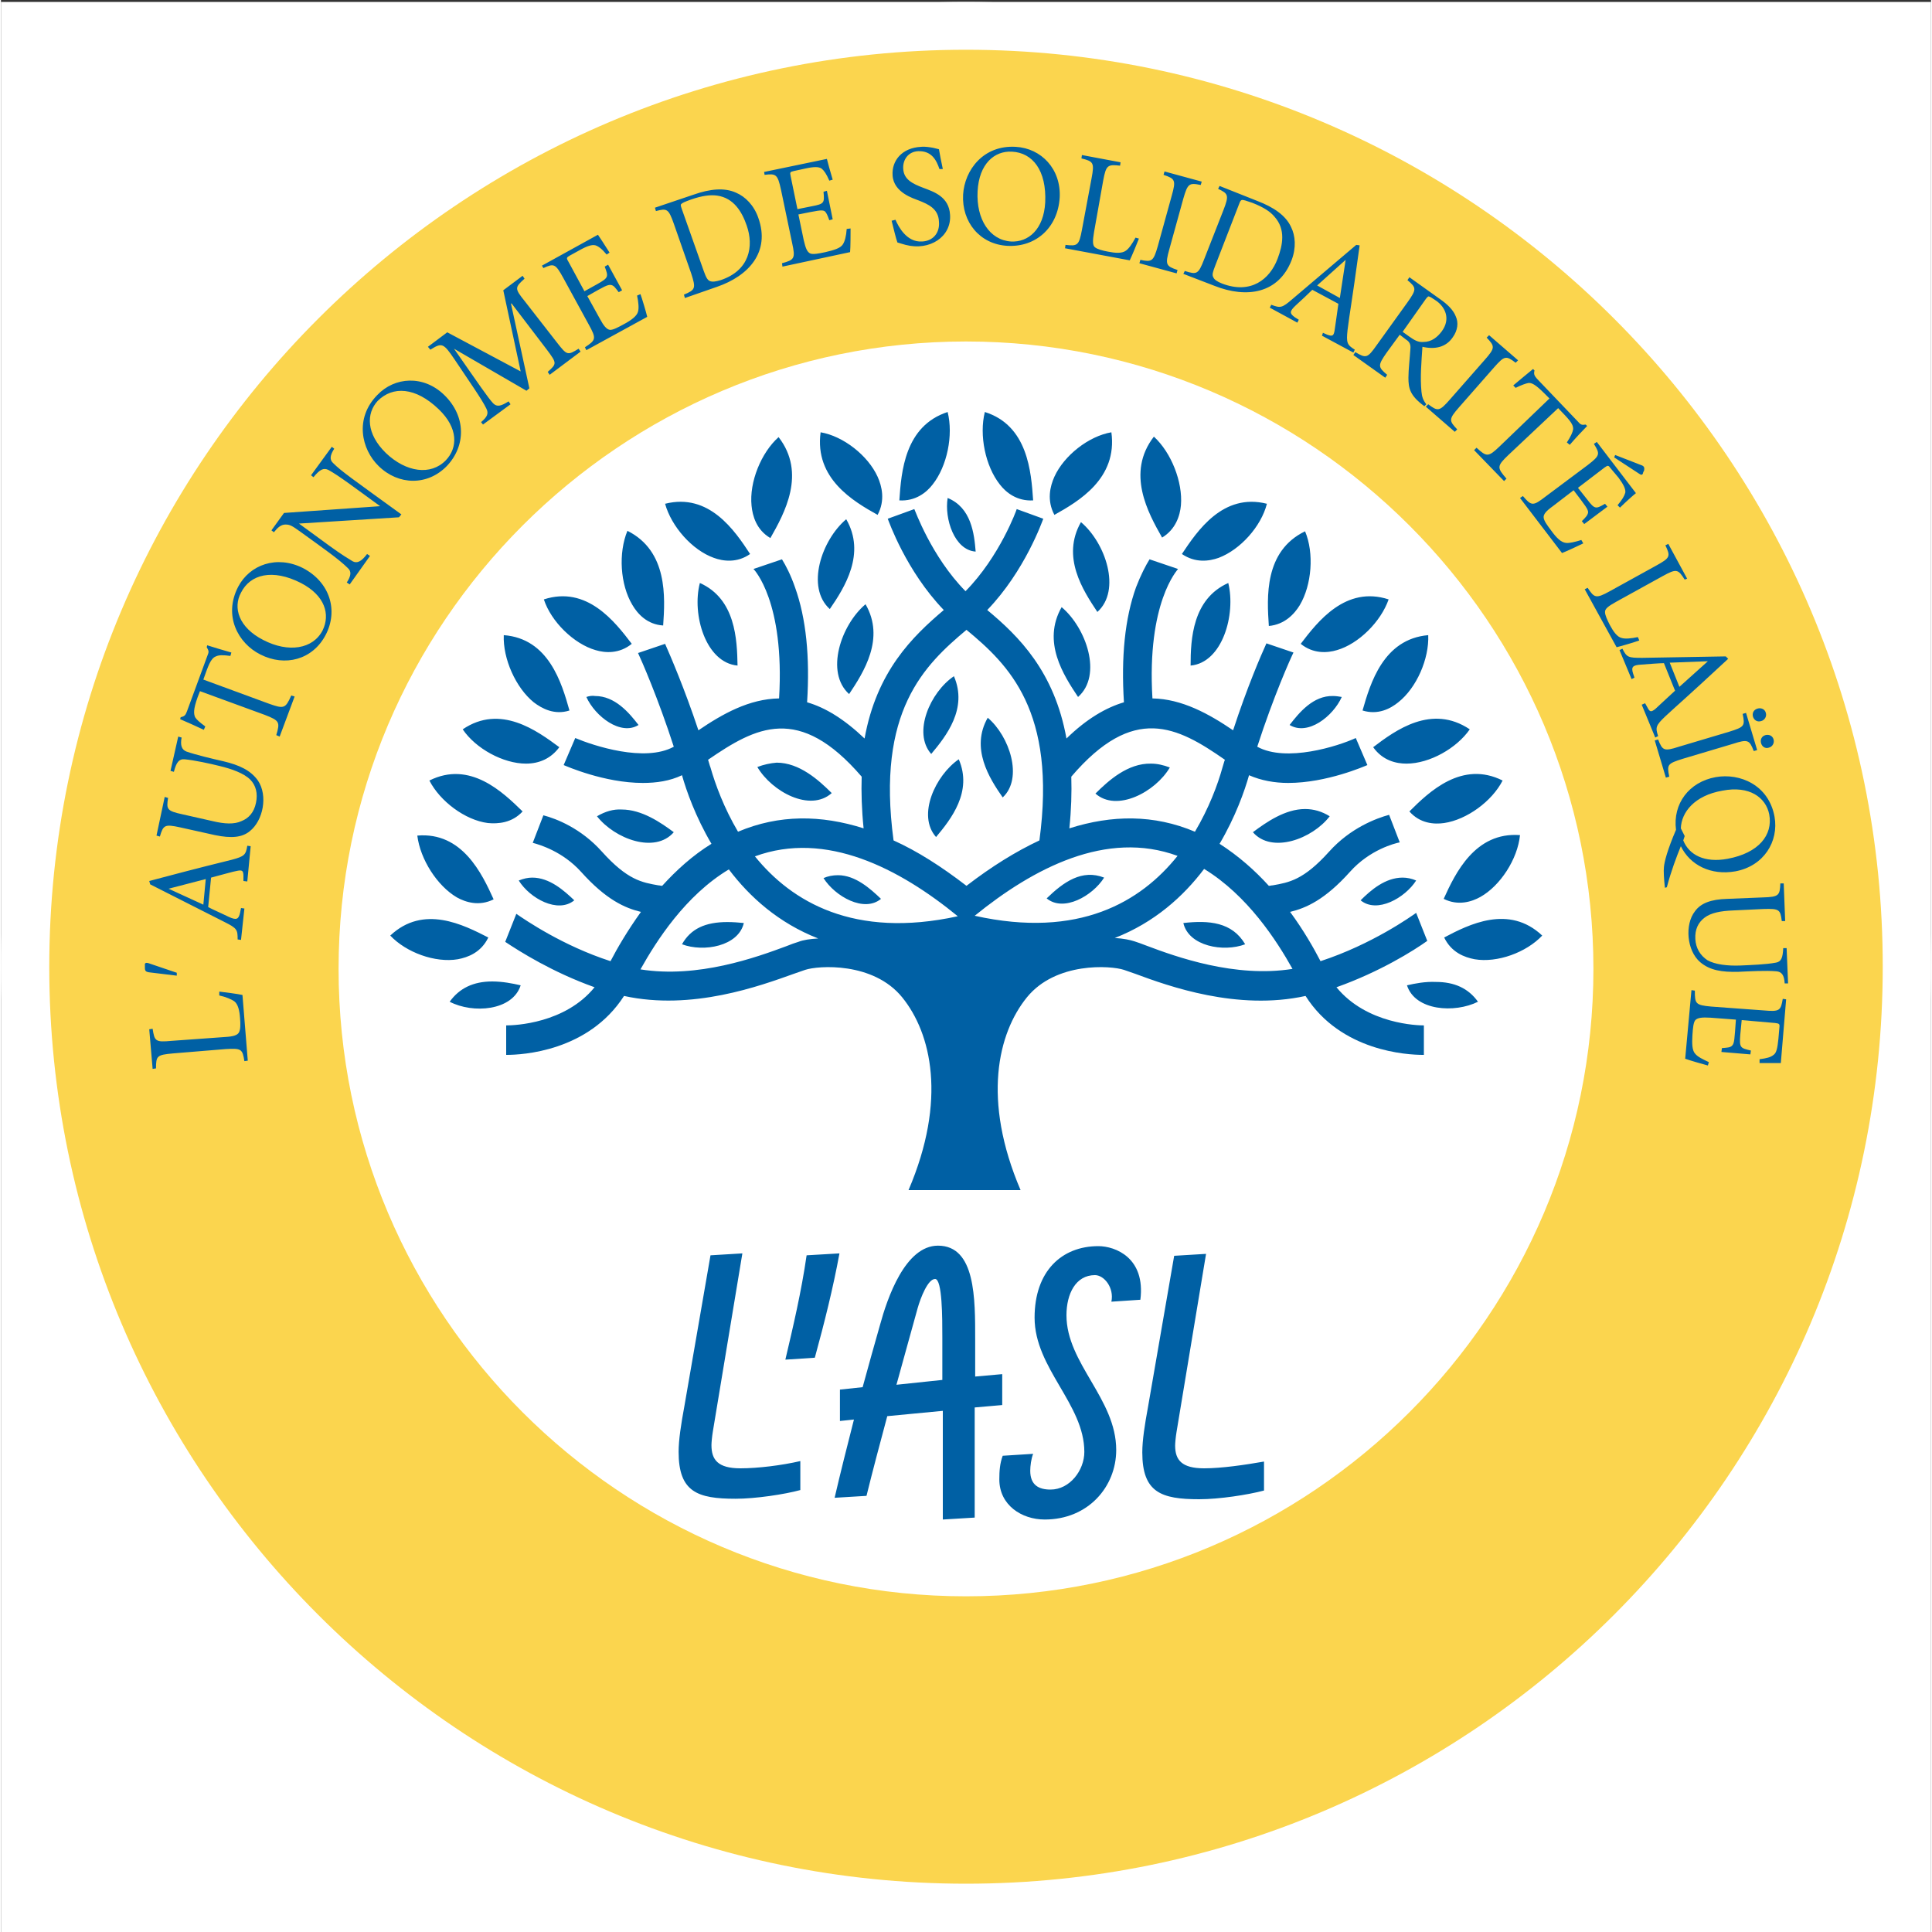
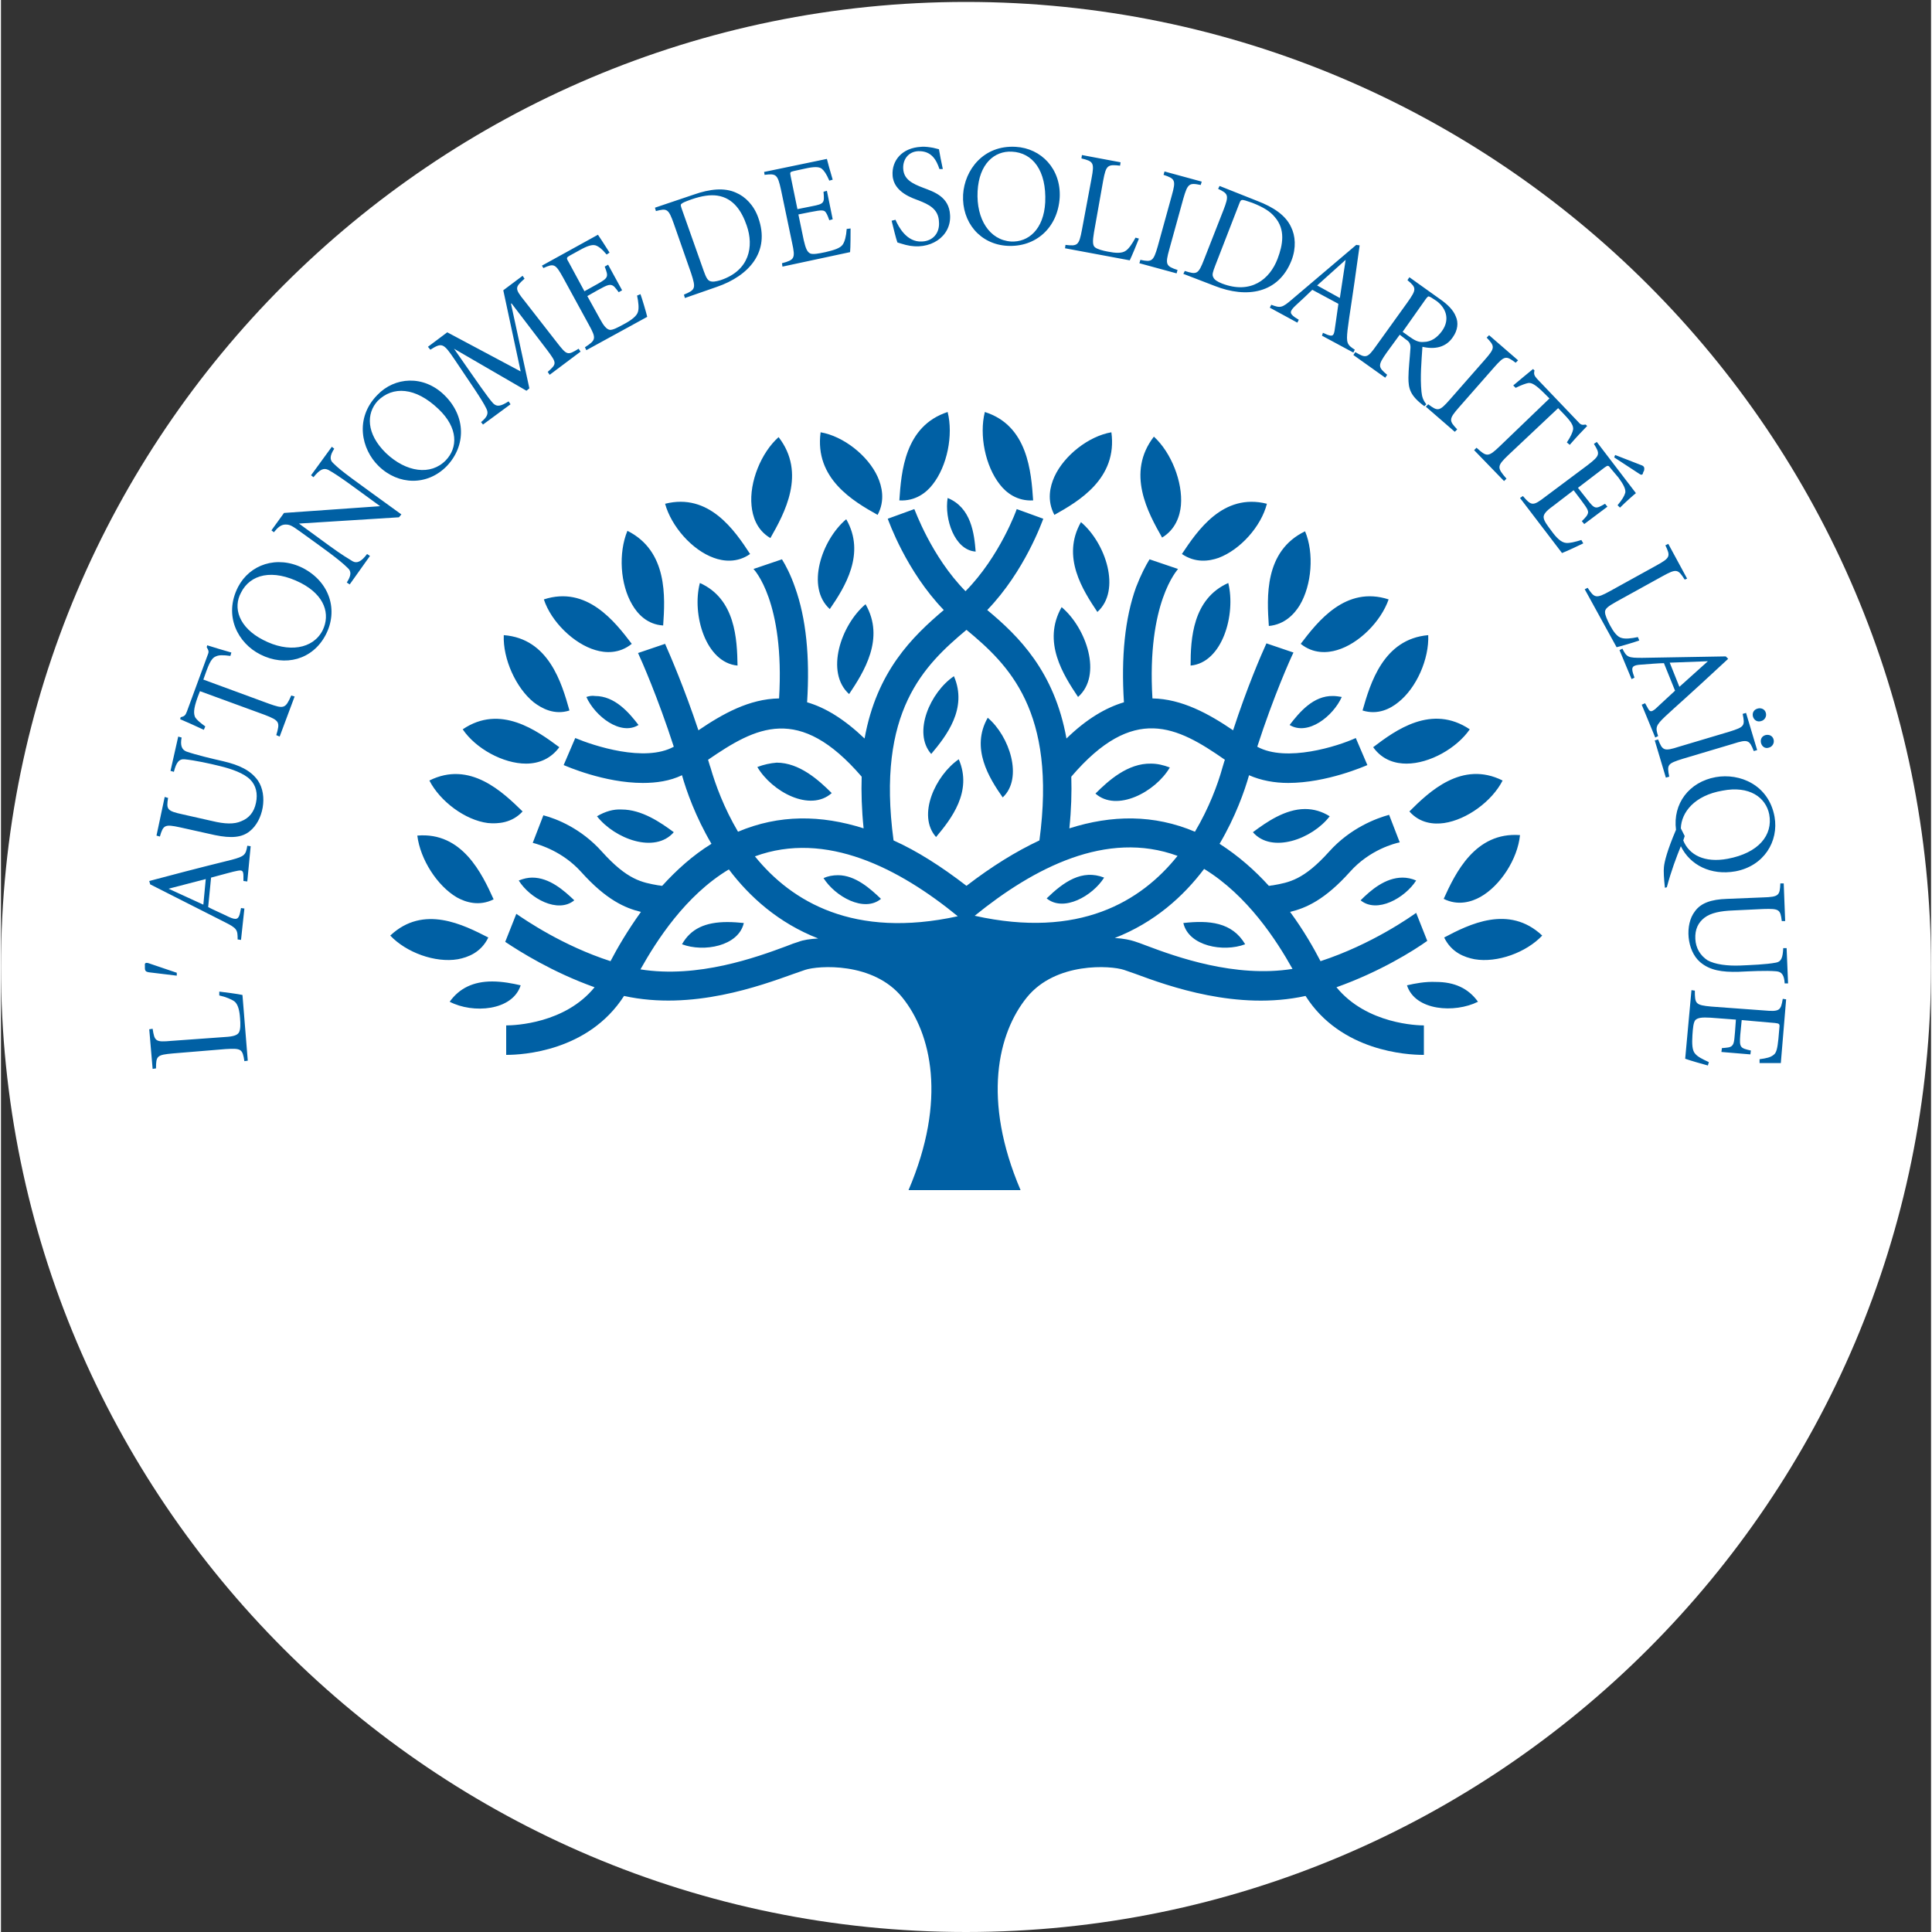
<svg xmlns="http://www.w3.org/2000/svg" version="1.1" x="0px" y="0px" viewBox="0 0 39.96 40" style="enable-background:new 0 0 39.96 40;" xml:space="preserve" width="400" height="400">
  <rect x="0" y="0" width="39.96" height="40" fill="#333333" stroke="none" />
  <style type="text/css">
	.st0{fill:#FFFFFF;}
	.st1{fill:#FBD54E;}
	.st2{fill:#0060A4;}
</style>
  <g id="Calque_2">
-     <rect y="0.04" class="st0" width="39.96" height="39.96" />
-   </g>
+     </g>
  <g id="Logo_ASL_Q">
    <g id="Logo_1_">
      <path id="Background" class="st0" d="M0,20.02C0,31.04,8.96,40,19.98,40C31,40,39.96,31.04,39.96,20.02    C39.96,9,31,0.04,19.98,0.04C8.96,0.04,0,9,0,20.02z" />
-       <path id="cercle_Yellow" class="st1" d="M19.98,1.03C9.52,1.03,1,9.55,1,20.02C1,30.48,9.52,39,19.98,39    c10.47,0,18.98-8.52,18.98-18.98C38.97,9.55,30.45,1.03,19.98,1.03z M19.98,33.05c-7.16,0-12.99-5.83-12.99-12.99    c0-7.16,5.83-12.99,12.99-12.99c7.16,0,12.99,5.83,12.99,12.99C32.97,27.22,27.14,33.05,19.98,33.05z" />
      <path id="L_x27_autonome_de_soli" class="st2" d="M4.64,21.47c0.18-0.01,0.26-0.04,0.29-0.1c0.03-0.06,0.03-0.17,0.02-0.29    c-0.01-0.15-0.04-0.29-0.12-0.35c-0.06-0.04-0.17-0.09-0.31-0.12l0-0.08c0.09,0.01,0.4,0.05,0.48,0.07l0.11,1.36l-0.07,0.01    c-0.04-0.25-0.06-0.27-0.39-0.25l-1.09,0.09c-0.33,0.03-0.35,0.05-0.35,0.31l-0.07,0.01l-0.07-0.82l0.07-0.01    c0.04,0.26,0.06,0.28,0.39,0.25L4.64,21.47z M3.47,18.4L3.47,18.4l0.77-0.2l-0.05,0.53L3.47,18.4z M5.1,18.25l0.07-0.73L5.1,17.51    c-0.03,0.19-0.06,0.22-0.32,0.29c-0.39,0.1-0.43,0.1-1.71,0.44l0.02,0.07l1.54,0.78c0.26,0.13,0.27,0.16,0.27,0.36l0.07,0.01    l0.07-0.65l-0.07-0.01L4.95,18.9c-0.03,0.13-0.07,0.16-0.24,0.08c-0.12-0.06-0.35-0.16-0.42-0.2l0.06-0.61    c0.23-0.06,0.47-0.13,0.54-0.14c0.1-0.02,0.13-0.01,0.13,0.11l0,0.1L5.1,18.25z M3.39,16.5l0.07,0.02    c-0.04,0.24-0.02,0.27,0.3,0.34L4.38,17c0.25,0.06,0.45,0.07,0.6,0c0.15-0.06,0.26-0.18,0.3-0.38c0.04-0.19,0-0.36-0.12-0.48    c-0.13-0.13-0.38-0.22-0.63-0.28c-0.2-0.05-0.52-0.12-0.73-0.14c-0.11-0.01-0.17,0.06-0.22,0.26l-0.07-0.02l0.16-0.71l0.07,0.02    c-0.03,0.16,0,0.25,0.1,0.29c0.2,0.07,0.54,0.15,0.76,0.2c0.34,0.08,0.57,0.19,0.72,0.4c0.21,0.31,0.11,0.83-0.17,1.05    c-0.16,0.13-0.38,0.15-0.72,0.08l-0.72-0.16c-0.32-0.07-0.35-0.05-0.42,0.19l-0.07-0.02L3.39,16.5z M5.55,14.57    c0.31,0.11,0.34,0.1,0.46-0.17l0.07,0.02l-0.31,0.83L5.7,15.22c0.08-0.27,0.07-0.3-0.24-0.42l-1.34-0.49l-0.05,0.13    c-0.09,0.25-0.08,0.34-0.05,0.41c0.03,0.05,0.1,0.11,0.21,0.19L4.2,15.11c-0.17-0.08-0.35-0.16-0.49-0.22l0.01-0.04    c0.08-0.02,0.1-0.04,0.13-0.12l0.43-1.17c0.03-0.07,0.02-0.09-0.02-0.16l0.01-0.04c0.12,0.04,0.33,0.1,0.5,0.15l-0.02,0.07    c-0.15-0.02-0.24-0.02-0.3,0.01c-0.11,0.04-0.16,0.2-0.26,0.48L5.55,14.57z M6.21,12.07c0.5,0.26,0.61,0.65,0.45,0.98    c-0.2,0.39-0.71,0.47-1.23,0.2c-0.51-0.26-0.63-0.67-0.46-0.98C5.16,11.89,5.62,11.77,6.21,12.07z M4.91,12.15    c-0.31,0.6,0,1.17,0.46,1.4c0.51,0.26,1.08,0.11,1.35-0.4c0.27-0.51,0.09-1.1-0.47-1.39C5.71,11.49,5.15,11.69,4.91,12.15z     M8.29,10.65l-0.05,0.06l-2.07,0.13l0,0L6.8,11.3c0.26,0.19,0.4,0.27,0.48,0.32c0.09,0.05,0.18,0.01,0.3-0.15l0.06,0.04L7.22,12.1    l-0.06-0.04c0.09-0.14,0.1-0.23,0.02-0.3C7,11.58,6.67,11.35,6.2,11.01c-0.18-0.13-0.22-0.15-0.31-0.15    c-0.09,0-0.16,0.06-0.24,0.16L5.6,10.98l0.26-0.36l1.99-0.14l0,0C7.34,10.11,7,9.85,6.78,9.73C6.68,9.68,6.6,9.72,6.47,9.88    L6.42,9.84l0.43-0.59L6.9,9.29c-0.09,0.14-0.1,0.23-0.02,0.3C7.05,9.76,7.27,9.91,8.29,10.65z M9.06,8.47    c0.41,0.39,0.4,0.8,0.15,1.06C8.9,9.85,8.39,9.78,7.97,9.38C7.56,8.98,7.56,8.56,7.8,8.3C8.11,7.99,8.58,8.01,9.06,8.47z     M7.79,8.18C7.32,8.66,7.46,9.3,7.82,9.65c0.41,0.4,1.01,0.41,1.41,0c0.4-0.42,0.4-1.03-0.05-1.47C8.75,7.76,8.15,7.8,7.79,8.18z     M9.24,6.88l1.52,0.81L10.4,6.01l0.4-0.3l0.04,0.06c-0.2,0.18-0.21,0.2,0,0.46l0.67,0.86c0.21,0.27,0.22,0.27,0.45,0.13l0.04,0.06    l-0.64,0.48l-0.04-0.06c0.19-0.17,0.19-0.18-0.01-0.45l-0.74-0.97l-0.01,0.01l0.38,1.75l-0.06,0.05L9.38,7.22l0,0    c0.53,0.76,0.7,1.01,0.81,1.13c0.08,0.08,0.16,0.06,0.32-0.04l0.04,0.06L9.98,8.79L9.94,8.74c0.13-0.11,0.16-0.18,0.11-0.28    C9.96,8.27,9.69,7.89,9.39,7.44c-0.23-0.34-0.26-0.35-0.5-0.2L8.84,7.18L9.24,6.88z M11.64,5.75c-0.16-0.29-0.19-0.3-0.41-0.2    L11.2,5.5l1.16-0.64c0.03,0.04,0.15,0.23,0.24,0.37l-0.06,0.04c-0.1-0.12-0.17-0.17-0.23-0.19c-0.07-0.02-0.17,0.01-0.33,0.1    l-0.2,0.11c-0.07,0.04-0.08,0.05-0.03,0.13l0.33,0.61l0.27-0.15c0.23-0.13,0.23-0.15,0.15-0.36l0.07-0.04l0.29,0.53l-0.07,0.04    c-0.07-0.09-0.1-0.14-0.16-0.15c-0.07-0.01-0.14,0.03-0.49,0.23l0.26,0.47c0.08,0.15,0.14,0.22,0.21,0.23    c0.07,0,0.16-0.05,0.29-0.12c0.15-0.08,0.27-0.17,0.29-0.26c0.02-0.07,0.01-0.19-0.02-0.33l0.07-0.03    c0.03,0.08,0.12,0.38,0.14,0.47l-1.26,0.69l-0.03-0.06c0.23-0.15,0.24-0.18,0.08-0.47L11.64,5.75z M14.09,4.31    c-0.02-0.06-0.02-0.08,0-0.09c0.02-0.02,0.06-0.04,0.2-0.09c0.23-0.08,0.4-0.1,0.54-0.08c0.34,0.05,0.51,0.33,0.61,0.62    c0.15,0.43,0.06,0.93-0.54,1.13c-0.1,0.03-0.17,0.04-0.22,0.02c-0.05-0.02-0.08-0.07-0.13-0.21L14.09,4.31z M13.54,4.3l0.02,0.07    c0.23-0.06,0.26-0.05,0.37,0.26l0.36,1.03C14.39,5.97,14.38,6,14.14,6.1l0.02,0.07l0.66-0.23c0.67-0.23,1.11-0.73,0.86-1.43    c-0.09-0.26-0.27-0.44-0.46-0.52c-0.24-0.11-0.54-0.08-0.88,0.04L13.54,4.3z M16.15,3.93c-0.07-0.32-0.1-0.34-0.34-0.31L15.8,3.56    l1.3-0.27c0.01,0.05,0.07,0.26,0.12,0.43l-0.07,0.02c-0.06-0.14-0.11-0.21-0.16-0.25c-0.06-0.04-0.16-0.04-0.34,0l-0.23,0.05    c-0.08,0.02-0.09,0.02-0.07,0.11l0.14,0.68l0.3-0.06c0.26-0.05,0.26-0.07,0.24-0.3l0.07-0.02l0.12,0.59l-0.07,0.02    c-0.04-0.11-0.06-0.16-0.1-0.19c-0.06-0.03-0.14-0.01-0.54,0.07l0.11,0.53c0.04,0.17,0.07,0.25,0.14,0.28    c0.06,0.02,0.17,0,0.31-0.03c0.17-0.04,0.31-0.08,0.36-0.16c0.04-0.06,0.07-0.17,0.08-0.32l0.08-0.01c0,0.09,0,0.4-0.01,0.49    l-1.4,0.3l-0.01-0.07c0.26-0.07,0.28-0.1,0.21-0.42L16.15,3.93z M18.52,4.55c0.06,0.14,0.23,0.47,0.55,0.45    c0.23-0.01,0.37-0.18,0.35-0.41C19.41,4.32,19.2,4.23,19,4.15c-0.1-0.04-0.52-0.16-0.54-0.52c-0.02-0.3,0.19-0.57,0.59-0.59    c0.08-0.01,0.19,0.01,0.25,0.02c0.04,0.01,0.08,0.02,0.12,0.03c0.02,0.11,0.04,0.23,0.08,0.41L19.43,3.5    c-0.06-0.18-0.16-0.38-0.44-0.37c-0.21,0.01-0.32,0.18-0.31,0.36c0.01,0.22,0.18,0.31,0.42,0.4c0.21,0.08,0.53,0.18,0.55,0.56    c0.03,0.45-0.42,0.75-0.92,0.62c-0.08-0.02-0.13-0.04-0.17-0.05c-0.03-0.08-0.08-0.29-0.12-0.45L18.52,4.55z M21.62,4.19    c-0.03,0.56-0.35,0.83-0.71,0.81c-0.44-0.03-0.72-0.46-0.69-1.04c0.03-0.57,0.35-0.84,0.71-0.82C21.36,3.16,21.65,3.53,21.62,4.19    z M21.01,3.04C20.34,3,19.95,3.52,19.92,4.03c-0.03,0.57,0.35,1.03,0.92,1.06c0.58,0.03,1.04-0.37,1.08-1    C21.95,3.5,21.54,3.07,21.01,3.04z M22.63,4.81c-0.03,0.18-0.03,0.27,0.02,0.31c0.05,0.04,0.16,0.07,0.27,0.09    c0.15,0.03,0.29,0.04,0.37-0.02c0.06-0.04,0.13-0.14,0.2-0.27l0.07,0.02c-0.03,0.08-0.15,0.37-0.19,0.45l-1.34-0.25l0.01-0.07    c0.25,0.03,0.28,0.01,0.34-0.31l0.2-1.07c0.06-0.32,0.04-0.35-0.21-0.41l0.01-0.07l0.8,0.15l-0.01,0.07    c-0.26-0.03-0.29-0.01-0.35,0.31L22.63,4.81z M24.19,5.16c-0.09,0.32-0.07,0.35,0.17,0.43l-0.02,0.07l-0.77-0.21l0.02-0.07    c0.24,0.05,0.27,0.03,0.36-0.28l0.29-1.05c0.09-0.32,0.07-0.35-0.17-0.43l0.02-0.07l0.77,0.21l-0.02,0.07    c-0.24-0.05-0.27-0.03-0.36,0.28L24.19,5.16z M25.64,4.21c0.02-0.06,0.04-0.07,0.06-0.07c0.03,0,0.07,0.01,0.21,0.06    c0.23,0.09,0.37,0.18,0.46,0.29c0.23,0.26,0.17,0.58,0.06,0.87c-0.16,0.42-0.55,0.74-1.15,0.51c-0.1-0.04-0.16-0.08-0.18-0.13    c-0.03-0.05-0.01-0.11,0.04-0.24L25.64,4.21z M25.23,3.85L25.2,3.91c0.21,0.1,0.23,0.13,0.11,0.44l-0.4,1.02    c-0.12,0.31-0.15,0.32-0.4,0.24l-0.03,0.06l0.65,0.25c0.66,0.26,1.32,0.16,1.59-0.53c0.1-0.26,0.08-0.51-0.01-0.69    c-0.11-0.24-0.36-0.41-0.7-0.54L25.23,3.85z M27.84,5.38L27.84,5.38l-0.12,0.79l-0.47-0.26L27.84,5.38z M27.35,6.95L28,7.3    l0.03-0.06c-0.16-0.1-0.18-0.14-0.15-0.41c0.05-0.4,0.07-0.44,0.25-1.75l-0.07-0.01l-1.32,1.12c-0.22,0.19-0.25,0.19-0.44,0.12    l-0.03,0.06l0.57,0.31l0.03-0.06l-0.08-0.05c-0.11-0.08-0.12-0.12,0.02-0.25c0.1-0.09,0.28-0.26,0.34-0.32l0.54,0.29    c-0.03,0.23-0.07,0.48-0.08,0.56c-0.02,0.1-0.04,0.12-0.15,0.08l-0.09-0.04L27.35,6.95z M29.5,6.19c0.04-0.05,0.05-0.06,0.07-0.05    c0.03,0.01,0.06,0.03,0.15,0.09c0.18,0.13,0.3,0.37,0.11,0.63c-0.09,0.12-0.21,0.22-0.38,0.22c-0.11,0.01-0.19-0.04-0.29-0.11    l-0.14-0.1L29.5,6.19z M28.96,6.93l0.13,0.1c0.08,0.05,0.1,0.11,0.09,0.2c-0.01,0.17-0.04,0.42-0.04,0.59    c0,0.22,0.03,0.37,0.33,0.59l0.04-0.04c-0.07-0.09-0.09-0.16-0.1-0.26c-0.03-0.3,0-0.63,0.02-0.93c0.26,0.06,0.49,0.01,0.63-0.2    c0.1-0.14,0.12-0.3,0.06-0.43c-0.05-0.13-0.17-0.25-0.33-0.36l-0.63-0.45l-0.04,0.06c0.19,0.16,0.19,0.19,0,0.46l-0.64,0.89    c-0.19,0.27-0.22,0.27-0.44,0.14l-0.04,0.06l0.66,0.47l0.04-0.06c-0.19-0.16-0.2-0.19-0.01-0.46L28.96,6.93z M30.19,8.43    c-0.22,0.25-0.21,0.28-0.04,0.46l-0.05,0.05l-0.6-0.52l0.05-0.05c0.2,0.15,0.23,0.15,0.45-0.1l0.72-0.82    c0.22-0.25,0.21-0.28,0.04-0.46l0.05-0.05l0.6,0.52l-0.05,0.05c-0.2-0.15-0.23-0.15-0.45,0.1L30.19,8.43z M31.21,9.42    c-0.24,0.23-0.24,0.26-0.04,0.49l-0.05,0.05L30.5,9.32l0.05-0.05c0.21,0.19,0.24,0.2,0.48-0.03l1.03-0.99l-0.1-0.1    c-0.19-0.19-0.27-0.23-0.34-0.22c-0.05,0.01-0.14,0.04-0.26,0.1l-0.05-0.05c0.14-0.12,0.29-0.24,0.41-0.34l0.03,0.03    c-0.02,0.08,0,0.11,0.05,0.17l0.86,0.9c0.05,0.06,0.08,0.06,0.15,0.05l0.03,0.03c-0.09,0.09-0.24,0.25-0.36,0.39l-0.06-0.05    c0.08-0.12,0.12-0.21,0.13-0.27c0.01-0.12-0.11-0.23-0.31-0.44L31.21,9.42z M32.85,9.63c0.26-0.2,0.26-0.23,0.13-0.44l0.06-0.04    l0.81,1.06c-0.04,0.03-0.21,0.18-0.33,0.3l-0.05-0.05c0.1-0.12,0.14-0.19,0.16-0.26c0.01-0.07-0.03-0.16-0.14-0.31L33.33,9.7    c-0.05-0.07-0.06-0.07-0.13-0.02l-0.55,0.42l0.19,0.24c0.16,0.21,0.18,0.2,0.37,0.09l0.05,0.06l-0.48,0.36l-0.05-0.06    c0.08-0.08,0.12-0.12,0.13-0.18c0-0.07-0.05-0.13-0.3-0.46l-0.43,0.33c-0.14,0.1-0.2,0.17-0.19,0.24    c0.01,0.07,0.07,0.15,0.16,0.27c0.1,0.14,0.2,0.24,0.3,0.25c0.07,0.01,0.19-0.02,0.32-0.06l0.04,0.07    c-0.08,0.04-0.36,0.17-0.44,0.2l-0.87-1.14l0.06-0.04c0.18,0.21,0.21,0.21,0.47,0.01L32.85,9.63z M33.4,9.47l0.02-0.05l0.54,0.21    c0.06,0.02,0.07,0.05,0.06,0.11L34,9.78c-0.01,0.07-0.05,0.05-0.08,0.03L33.4,9.47z M33.44,12.46c-0.16,0.09-0.23,0.14-0.23,0.21    c0,0.07,0.05,0.17,0.1,0.27c0.07,0.13,0.15,0.25,0.25,0.27c0.07,0.02,0.19,0.01,0.33-0.02l0.03,0.07    c-0.08,0.03-0.38,0.12-0.47,0.14l-0.66-1.2l0.06-0.03c0.14,0.21,0.17,0.23,0.46,0.07l0.96-0.53c0.29-0.16,0.3-0.19,0.19-0.42    l0.06-0.03l0.39,0.72L34.86,12c-0.14-0.22-0.17-0.23-0.46-0.07L33.44,12.46z M35.34,13.69L35.34,13.69l-0.59,0.53l-0.2-0.5    L35.34,13.69z M33.97,14.59l0.28,0.68l0.06-0.03c-0.06-0.18-0.05-0.22,0.15-0.41c0.29-0.27,0.33-0.29,1.3-1.19l-0.05-0.05    l-1.73,0.03c-0.29,0-0.32-0.01-0.41-0.19l-0.06,0.03l0.25,0.6l0.06-0.03l-0.03-0.09c-0.04-0.13-0.01-0.17,0.17-0.18    c0.13-0.01,0.38-0.03,0.47-0.03l0.23,0.57c-0.17,0.16-0.36,0.33-0.41,0.38c-0.08,0.06-0.11,0.07-0.16-0.03l-0.05-0.09L33.97,14.59    z M34.82,15.71c-0.32,0.1-0.33,0.12-0.28,0.37l-0.07,0.02l-0.23-0.77l0.07-0.02c0.09,0.23,0.12,0.25,0.43,0.15l1.04-0.31    c0.32-0.1,0.33-0.12,0.28-0.37l0.07-0.02l0.23,0.77l-0.07,0.02c-0.09-0.23-0.12-0.25-0.43-0.15L34.82,15.71z M36.53,15.22    c0.07-0.02,0.15,0.01,0.17,0.09c0.02,0.07-0.02,0.15-0.1,0.17C36.44,15.53,36.36,15.27,36.53,15.22z M36.37,14.67    c0.07-0.02,0.15,0.01,0.17,0.09c0.02,0.07-0.02,0.15-0.1,0.17C36.27,14.98,36.19,14.72,36.37,14.67z M34.78,17.15    c0.01-0.33,0.28-0.68,0.86-0.78c0.56-0.11,0.9,0.14,0.97,0.49c0.08,0.43-0.22,0.8-0.86,0.92c-0.48,0.09-0.8-0.08-0.92-0.38    c0.01-0.03,0.02-0.06,0.03-0.09L34.78,17.15z M34.49,18.37c0.09-0.34,0.2-0.63,0.29-0.85c0.19,0.39,0.62,0.61,1.13,0.52    c0.59-0.11,0.9-0.62,0.81-1.13C36.6,16.25,36,16,35.5,16.09c-0.55,0.1-0.89,0.55-0.82,1.09c-0.18,0.42-0.24,0.66-0.25,0.77    c-0.01,0.08,0,0.25,0.02,0.43L34.49,18.37z M36.94,19.07l-0.07,0c-0.03-0.24-0.05-0.26-0.38-0.25l-0.63,0.03    C35.6,18.86,35.4,18.9,35.27,19c-0.13,0.1-0.2,0.24-0.19,0.44c0.01,0.19,0.1,0.34,0.25,0.44c0.16,0.09,0.42,0.12,0.68,0.11    c0.21-0.01,0.53-0.02,0.74-0.06c0.11-0.02,0.14-0.1,0.15-0.3l0.07,0l0.03,0.73l-0.07,0c-0.01-0.17-0.06-0.24-0.17-0.25    c-0.22-0.02-0.56,0-0.78,0.01c-0.35,0.01-0.6-0.03-0.8-0.2c-0.28-0.24-0.32-0.78-0.11-1.05c0.12-0.17,0.33-0.25,0.67-0.26    l0.74-0.03c0.33-0.01,0.35-0.04,0.36-0.29l0.07,0L36.94,19.07z M36.5,20.92c0.33,0.03,0.35,0,0.39-0.24l0.07,0.01l-0.11,1.32    c-0.05,0-0.27,0-0.44,0l0-0.08c0.15-0.02,0.23-0.04,0.29-0.09c0.06-0.04,0.08-0.14,0.1-0.33l0.02-0.23c0.01-0.08,0-0.09-0.09-0.1    l-0.69-0.06l-0.03,0.31c-0.02,0.26,0,0.27,0.22,0.32l-0.01,0.08l-0.6-0.05l0.01-0.08c0.11-0.01,0.17-0.01,0.21-0.05    c0.05-0.05,0.05-0.13,0.08-0.54l-0.53-0.04c-0.17-0.01-0.26,0-0.31,0.05c-0.04,0.05-0.05,0.16-0.06,0.31    c-0.01,0.17-0.01,0.32,0.06,0.39c0.05,0.06,0.15,0.11,0.28,0.17l-0.02,0.07c-0.08-0.02-0.39-0.11-0.47-0.14L35,20.5l0.07,0.01    c0,0.27,0.01,0.3,0.34,0.33L36.5,20.92z M3.05,19.94c-0.04-0.01-0.08-0.01-0.07,0.05l0,0.05c0,0.06,0.02,0.08,0.08,0.09l0.58,0.07    l0-0.06L3.05,19.94z" />
-       <path id="L_x27_ASL" class="st2" d="M17.36,25.95c-0.13,0.71-0.31,1.43-0.51,2.16l-0.61,0.04c0.16-0.68,0.33-1.4,0.44-2.16    L17.36,25.95z M14.71,29.92c0-0.05,0.01-0.17,0.03-0.29l0.61-3.68l-0.66,0.04l-0.54,3.12c-0.07,0.38-0.12,0.7-0.12,0.95    c0,0.83,0.39,0.97,1.18,0.97c0.41,0,1.01-0.09,1.34-0.18v-0.6c-0.39,0.09-0.88,0.15-1.24,0.15C14.84,30.4,14.71,30.22,14.71,29.92    z M24.91,30.4c-0.46,0-0.6-0.17-0.6-0.47c0-0.05,0.01-0.17,0.03-0.29l0.61-3.68l-0.66,0.04l-0.54,3.12    c-0.07,0.38-0.12,0.7-0.12,0.95c0,0.83,0.39,0.97,1.18,0.97c0.41,0,1-0.09,1.34-0.18v-0.6C25.75,30.33,25.27,30.4,24.91,30.4z     M20.16,29.14v2.28l-0.66,0.04c0-0.77,0-1.51,0-2.25l-1.15,0.11c-0.15,0.56-0.3,1.12-0.43,1.65l-0.66,0.04    c0.12-0.52,0.26-1.07,0.4-1.62l-0.29,0.03v-0.65l0.47-0.05c0.12-0.44,0.24-0.87,0.36-1.29c0.15-0.55,0.52-1.64,1.2-1.64    c0.78,0,0.77,1.1,0.77,1.95v0.76l0.56-0.05v0.64L20.16,29.14z M19.49,28.57c0-0.29,0-0.58,0-0.88c0-0.4,0-1.21-0.15-1.21    c-0.15,0-0.3,0.39-0.36,0.6c-0.14,0.51-0.29,1.04-0.44,1.59L19.49,28.57z M22.72,25.8c-0.76,0-1.32,0.52-1.32,1.48    c0,1.05,1.03,1.79,1.03,2.78c0,0.38-0.3,0.78-0.7,0.78c-0.24,0-0.42-0.09-0.42-0.39c0-0.1,0.02-0.25,0.06-0.35l-0.63,0.04    c-0.06,0.16-0.07,0.32-0.07,0.49c0,0.53,0.46,0.83,0.94,0.83c0.9,0,1.48-0.68,1.48-1.44c0-1.06-1.03-1.79-1.03-2.79    c0-0.44,0.19-0.83,0.59-0.83c0.19,0,0.4,0.26,0.34,0.55l0.6-0.04C23.7,26.04,23.07,25.8,22.72,25.8z" />
      <path id="Picto_Arbre" class="st2" d="M19.6,10.31c-0.07,0.43,0.14,1.08,0.58,1.11C20.15,11.05,20.09,10.51,19.6,10.31z     M14.47,12.07c-0.17,0.65,0.12,1.65,0.78,1.71C15.24,13.24,15.21,12.4,14.47,12.07z M12.12,14.43c0.18,0.4,0.71,0.81,1.08,0.58    c-0.2-0.26-0.49-0.6-0.9-0.6C12.24,14.4,12.18,14.41,12.12,14.43z M17.9,12.51c-0.51,0.43-0.84,1.41-0.34,1.86    C17.86,13.92,18.31,13.22,17.9,12.51z M17.5,10.75c-0.51,0.43-0.84,1.41-0.34,1.86C17.47,12.16,17.91,11.46,17.5,10.75z     M19.83,15.72c-0.48,0.33-0.87,1.16-0.47,1.61C19.67,16.96,20.12,16.39,19.83,15.72z M19.73,14c-0.49,0.33-0.86,1.17-0.47,1.61    C19.57,15.24,20.02,14.67,19.73,14z M10.72,18.23c0.23,0.37,0.81,0.69,1.15,0.41c-0.21-0.2-0.51-0.47-0.87-0.47    C10.91,18.17,10.82,18.19,10.72,18.23z M15.66,15.88c0.3,0.51,1.09,0.94,1.54,0.54c-0.27-0.27-0.67-0.63-1.14-0.63    C15.93,15.8,15.79,15.83,15.66,15.88z M9.29,20.74c0.48,0.25,1.3,0.19,1.47-0.34c-0.17-0.04-0.38-0.08-0.59-0.08    C9.78,20.32,9.49,20.46,9.29,20.74z M25.41,12.07c-0.74,0.33-0.78,1.16-0.78,1.71C25.29,13.72,25.57,12.72,25.41,12.07z     M26.68,15.01c0.38,0.23,0.9-0.18,1.08-0.58c-0.06-0.01-0.12-0.02-0.18-0.02C27.17,14.4,26.88,14.75,26.68,15.01z M28.15,18.64    c0.34,0.28,0.92-0.05,1.15-0.41c-0.09-0.04-0.19-0.06-0.28-0.06C28.66,18.17,28.36,18.43,28.15,18.64z M29.11,20.4    c0.17,0.53,0.99,0.58,1.47,0.34c-0.2-0.28-0.49-0.41-0.87-0.41C29.49,20.32,29.28,20.36,29.11,20.4z M14.1,19.55    c0.45,0.17,1.17,0.04,1.28-0.44c-0.1-0.01-0.22-0.02-0.34-0.02C14.58,19.09,14.28,19.23,14.1,19.55z M12.34,16.9    c0.37,0.47,1.2,0.78,1.59,0.33c-0.27-0.2-0.66-0.47-1.08-0.47C12.68,16.75,12.51,16.8,12.34,16.9z M21.96,12.57    c-0.41,0.72,0.04,1.41,0.34,1.86C22.81,13.98,22.47,13,21.96,12.57z M22.36,10.81c-0.41,0.72,0.04,1.41,0.34,1.86    C23.2,12.22,22.87,11.24,22.36,10.81z M22.66,16.43c0.44,0.39,1.24-0.03,1.54-0.54c-0.13-0.05-0.26-0.08-0.39-0.08    C23.33,15.8,22.93,16.16,22.66,16.43z M17.03,18.18c0.24,0.38,0.84,0.72,1.19,0.43c-0.22-0.21-0.53-0.49-0.89-0.49    C17.22,18.12,17.12,18.14,17.03,18.18z M21.65,18.6c0.35,0.29,0.95-0.05,1.19-0.43C22.38,17.99,22,18.26,21.65,18.6z M24.48,19.11    c0.11,0.48,0.83,0.61,1.28,0.44C25.49,19.09,25.01,19.05,24.48,19.11z M25.92,17.23c0.39,0.45,1.23,0.14,1.59-0.33    c-0.16-0.1-0.33-0.15-0.51-0.15C26.59,16.75,26.2,17.02,25.92,17.23z M20.43,14.86c-0.36,0.63,0.03,1.25,0.31,1.65    C21.17,16.11,20.88,15.24,20.43,14.86z M22.99,8.95c0.13,0.96-0.68,1.43-1.18,1.71c-0.16-0.3-0.09-0.59,0-0.79    C22.01,9.43,22.52,9.03,22.99,8.95 M21.37,10.36c-0.33,0.02-0.56-0.16-0.69-0.33c-0.3-0.38-0.43-1.02-0.31-1.5    C21.26,8.81,21.33,9.77,21.37,10.36 M13.71,12.95c-0.33-0.02-0.53-0.24-0.64-0.43c-0.25-0.42-0.29-1.07-0.1-1.53    C13.81,11.41,13.75,12.37,13.71,12.95 M12.31,13.46c-0.45-0.13-0.92-0.59-1.07-1.05c0.89-0.29,1.47,0.46,1.82,0.92    C12.8,13.54,12.51,13.52,12.31,13.46 M15.93,11.14c-0.29-0.17-0.37-0.46-0.39-0.67c-0.05-0.49,0.2-1.1,0.56-1.42    C16.68,9.8,16.22,10.63,15.93,11.14 M14.76,11.55c-0.45-0.16-0.88-0.65-1.01-1.12c0.91-0.23,1.44,0.55,1.76,1.04    C15.24,11.66,14.95,11.62,14.76,11.55 M11.03,14.54c-0.37-0.3-0.64-0.9-0.62-1.39c0.93,0.07,1.2,0.99,1.36,1.56    C11.46,14.81,11.2,14.67,11.03,14.54 M10.87,15.81c-0.47,0-1.04-0.31-1.31-0.71c0.78-0.53,1.54,0.03,2,0.37    C11.39,15.7,11.15,15.81,10.87,15.81 M10.08,17.04c-0.47-0.06-0.99-0.45-1.21-0.88c0.84-0.42,1.52,0.24,1.93,0.64    C10.58,17.04,10.29,17.06,10.08,17.04 M8.62,17.3c0.93-0.08,1.34,0.79,1.58,1.32c-0.3,0.15-0.58,0.06-0.76-0.04    C9.03,18.34,8.68,17.79,8.62,17.3 M9.46,19.86c-0.47,0.08-1.07-0.14-1.4-0.49c0.69-0.65,1.52-0.22,2.03,0.04    C9.94,19.72,9.67,19.82,9.46,19.86 M18.15,10.66c-0.5-0.28-1.31-0.75-1.18-1.71c0.47,0.08,0.98,0.48,1.18,0.92    C18.24,10.07,18.31,10.36,18.15,10.66 M19.29,10.03c-0.13,0.17-0.36,0.35-0.69,0.33c0.04-0.59,0.11-1.54,1-1.83    C19.72,9.01,19.59,9.65,19.29,10.03 M26.89,12.53c-0.11,0.18-0.31,0.4-0.64,0.43C26.21,12.37,26.15,11.41,27,11    C27.19,11.45,27.14,12.11,26.89,12.53 M27.66,13.46c-0.2,0.06-0.49,0.08-0.75-0.13c0.35-0.46,0.93-1.21,1.82-0.92    C28.57,12.87,28.11,13.33,27.66,13.46 M24.43,10.46c-0.02,0.22-0.11,0.5-0.39,0.67c-0.29-0.51-0.75-1.34-0.17-2.09    C24.23,9.37,24.47,9.98,24.43,10.46 M25.21,11.55c-0.2,0.07-0.48,0.11-0.76-0.08c0.32-0.48,0.85-1.27,1.76-1.04    C26.09,10.9,25.66,11.38,25.21,11.55 M28.19,14.71c0.16-0.56,0.43-1.48,1.36-1.56c0.02,0.49-0.24,1.09-0.62,1.39    C28.77,14.67,28.51,14.81,28.19,14.71 M29.1,15.81c-0.21,0-0.49-0.06-0.69-0.34c0.46-0.35,1.21-0.9,2-0.37    C30.14,15.49,29.58,15.81,29.1,15.81 M29.88,17.04c-0.21,0.03-0.5,0.01-0.72-0.24c0.41-0.41,1.09-1.06,1.93-0.64    C30.87,16.59,30.35,16.97,29.88,17.04 M30.63,18.57c-0.18,0.1-0.46,0.19-0.76,0.04c0.24-0.53,0.65-1.39,1.58-1.32    C31.4,17.79,31.04,18.34,30.63,18.57 M29.88,19.41c0.51-0.27,1.34-0.69,2.03-0.04c-0.33,0.35-0.93,0.57-1.4,0.49    C30.3,19.82,30.03,19.72,29.88,19.41 M23.72,19.58c-0.1-0.04-0.19-0.07-0.25-0.09c-0.09-0.03-0.23-0.06-0.41-0.07    c0.82-0.32,1.42-0.86,1.85-1.43c0.9,0.55,1.5,1.48,1.83,2.07C25.55,20.25,24.33,19.81,23.72,19.58 M20.16,18.96    c1.22-0.99,2.73-1.78,4.2-1.24C23.6,18.67,22.32,19.44,20.16,18.96 M18.48,17.4c-0.36-2.68,0.64-3.63,1.51-4.36    c0.87,0.72,1.87,1.68,1.51,4.36c-0.49,0.23-0.99,0.54-1.51,0.94C19.47,17.94,18.97,17.62,18.48,17.4 M15.61,17.73    c1.47-0.54,2.99,0.25,4.2,1.24C17.66,19.44,16.37,18.67,15.61,17.73 M16.51,19.5c-0.07,0.02-0.15,0.05-0.25,0.09    c-0.62,0.23-1.83,0.67-3.02,0.48c0.33-0.59,0.93-1.53,1.83-2.07c0.43,0.57,1.03,1.11,1.85,1.43    C16.75,19.44,16.61,19.46,16.51,19.5 M14.69,15.89c-0.02-0.05-0.03-0.1-0.05-0.16c0.99-0.68,1.88-1.16,3.18,0.35    c-0.01,0.32,0,0.68,0.04,1.07c-0.88-0.28-1.75-0.29-2.6,0.07C14.97,16.73,14.79,16.24,14.69,15.89 M22.16,16.08    c1.29-1.51,2.19-1.04,3.18-0.35c-0.02,0.05-0.03,0.1-0.05,0.16c-0.1,0.36-0.28,0.84-0.57,1.33c-0.85-0.36-1.72-0.35-2.6-0.07    C22.16,16.76,22.17,16.41,22.16,16.08 M27.65,20.44c0.9-0.32,1.6-0.76,1.88-0.96l-0.23-0.58c-0.1,0.07-0.91,0.65-1.98,1    c-0.14-0.27-0.35-0.64-0.63-1.02c0.33-0.08,0.72-0.25,1.24-0.83c0.41-0.46,0.93-0.59,1.03-0.61l-0.22-0.57    c-0.26,0.07-0.8,0.27-1.24,0.76c-0.53,0.59-0.83,0.64-1.17,0.7c-0.03,0-0.05,0.01-0.08,0.01c-0.29-0.32-0.63-0.62-1.02-0.87    c0.33-0.56,0.52-1.1,0.61-1.42c0.25,0.11,0.53,0.16,0.81,0.16c0.8,0,1.59-0.35,1.64-0.37l-0.24-0.56    c-0.37,0.17-1.44,0.51-2.04,0.18c0.34-1.05,0.69-1.83,0.75-1.95l-0.56-0.19c-0.11,0.24-0.4,0.91-0.69,1.8    c-0.5-0.34-1.06-0.65-1.67-0.66c-0.12-1.99,0.52-2.66,0.53-2.68l-0.59-0.2c-0.08,0.13-0.18,0.32-0.28,0.58    c-0.23,0.64-0.31,1.44-0.25,2.38c-0.37,0.11-0.77,0.34-1.19,0.75c-0.25-1.39-0.99-2.12-1.64-2.66c0.78-0.81,1.14-1.84,1.16-1.89    l-0.55-0.2c0,0.01-0.35,0.98-1.06,1.7c-0.71-0.72-1.05-1.69-1.06-1.7l-0.55,0.2c0.02,0.05,0.38,1.08,1.16,1.89    c-0.65,0.55-1.39,1.27-1.64,2.66c-0.42-0.4-0.81-0.64-1.19-0.75c0.06-0.94-0.02-1.74-0.25-2.38c-0.09-0.26-0.19-0.45-0.27-0.58    l-0.59,0.2l0,0c0.01,0.01,0.65,0.67,0.53,2.68c-0.62,0.01-1.17,0.32-1.67,0.66c-0.29-0.87-0.58-1.54-0.69-1.79l-0.56,0.19    c0.07,0.15,0.41,0.92,0.74,1.94c-0.6,0.33-1.66-0.02-2.04-0.18l-0.24,0.56c0.05,0.02,0.84,0.37,1.64,0.37    c0.28,0,0.56-0.04,0.81-0.16c0.09,0.32,0.28,0.86,0.61,1.42c-0.39,0.24-0.73,0.55-1.02,0.87c-0.03,0-0.05-0.01-0.08-0.01    c-0.34-0.06-0.64-0.11-1.17-0.7c-0.43-0.48-0.94-0.68-1.21-0.75l-0.22,0.57c0.15,0.04,0.62,0.18,1,0.6    c0.52,0.58,0.91,0.75,1.24,0.83c-0.28,0.39-0.49,0.75-0.63,1.02c-0.99-0.32-1.76-0.85-1.95-0.98l-0.23,0.58    c0.3,0.2,0.98,0.63,1.85,0.94c-0.61,0.75-1.65,0.79-1.83,0.79v0.61c0,0,0.01,0,0.01,0c0.32,0,1.69-0.07,2.43-1.22    c1.41,0.31,2.82-0.21,3.52-0.46c0.09-0.03,0.17-0.06,0.23-0.08c0.27-0.09,1.41-0.17,2.01,0.57c0.6,0.74,0.93,2.12,0.13,3.99h2.32    c-0.8-1.87-0.47-3.25,0.13-3.99c0.6-0.74,1.74-0.66,2.01-0.57c0.06,0.02,0.14,0.05,0.23,0.08c0.7,0.26,2.12,0.77,3.53,0.46    c0.73,1.15,2.11,1.22,2.43,1.22c0.01,0,0.02,0,0.02,0v-0.61C29.35,21.23,28.28,21.21,27.65,20.44" />
    </g>
  </g>
</svg>